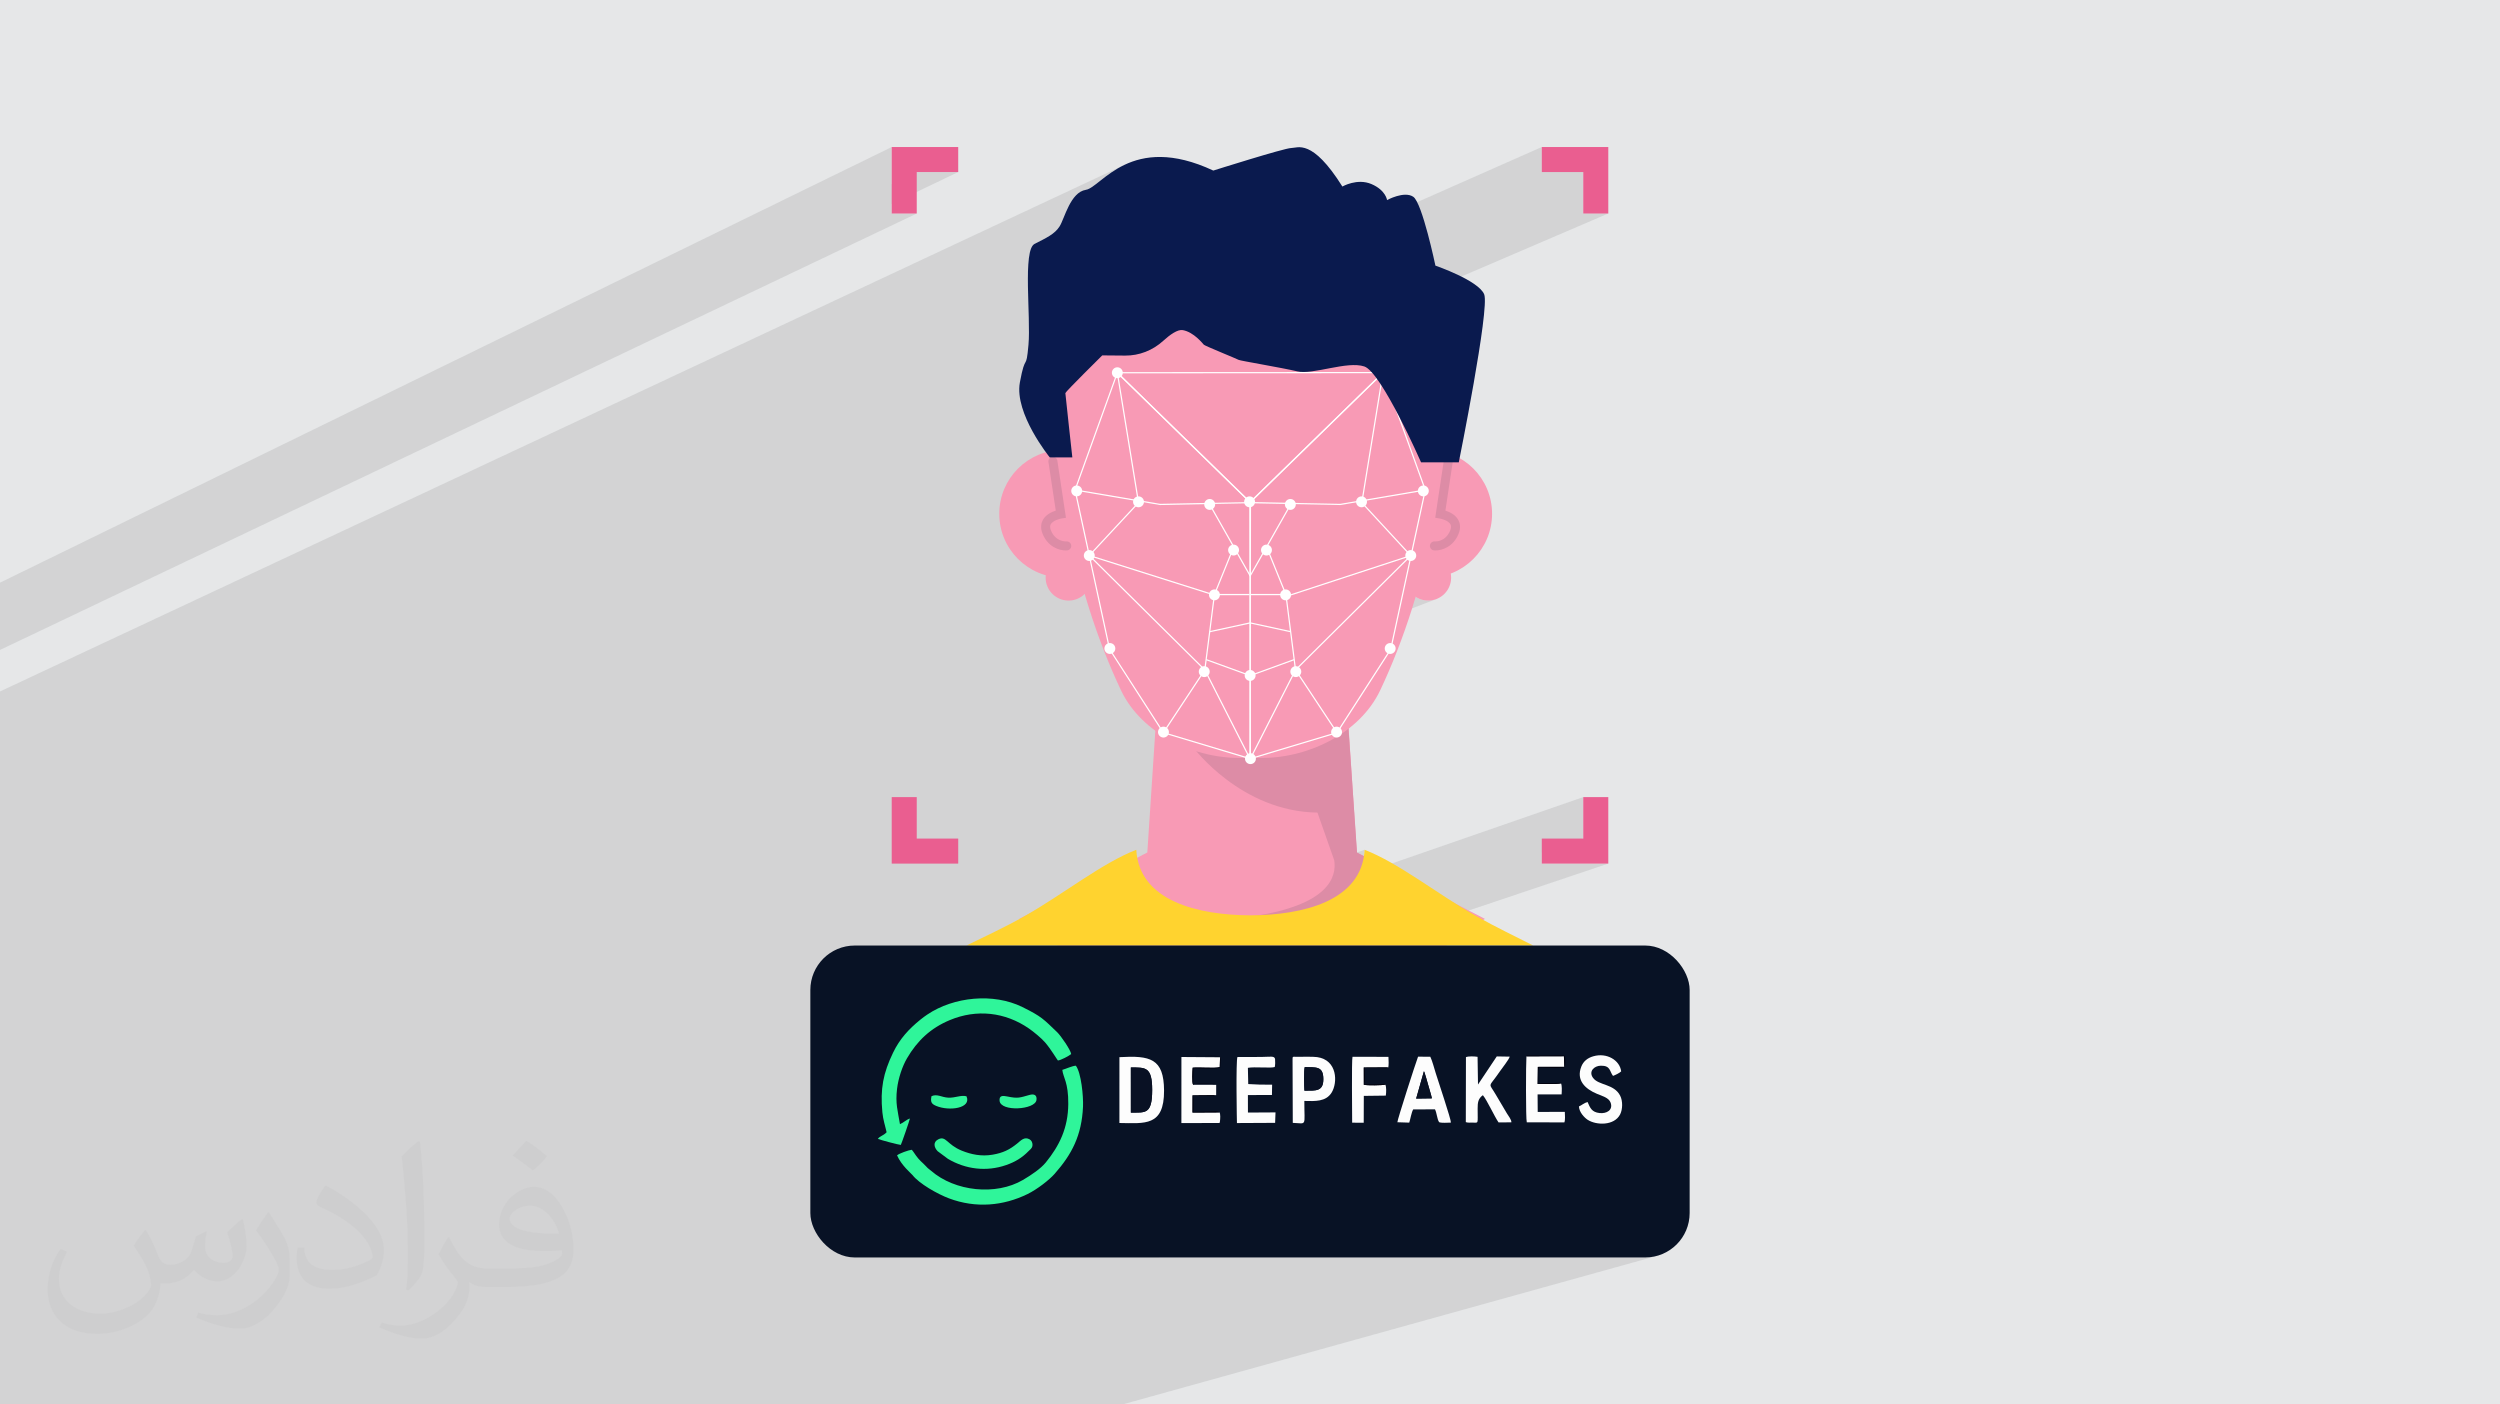
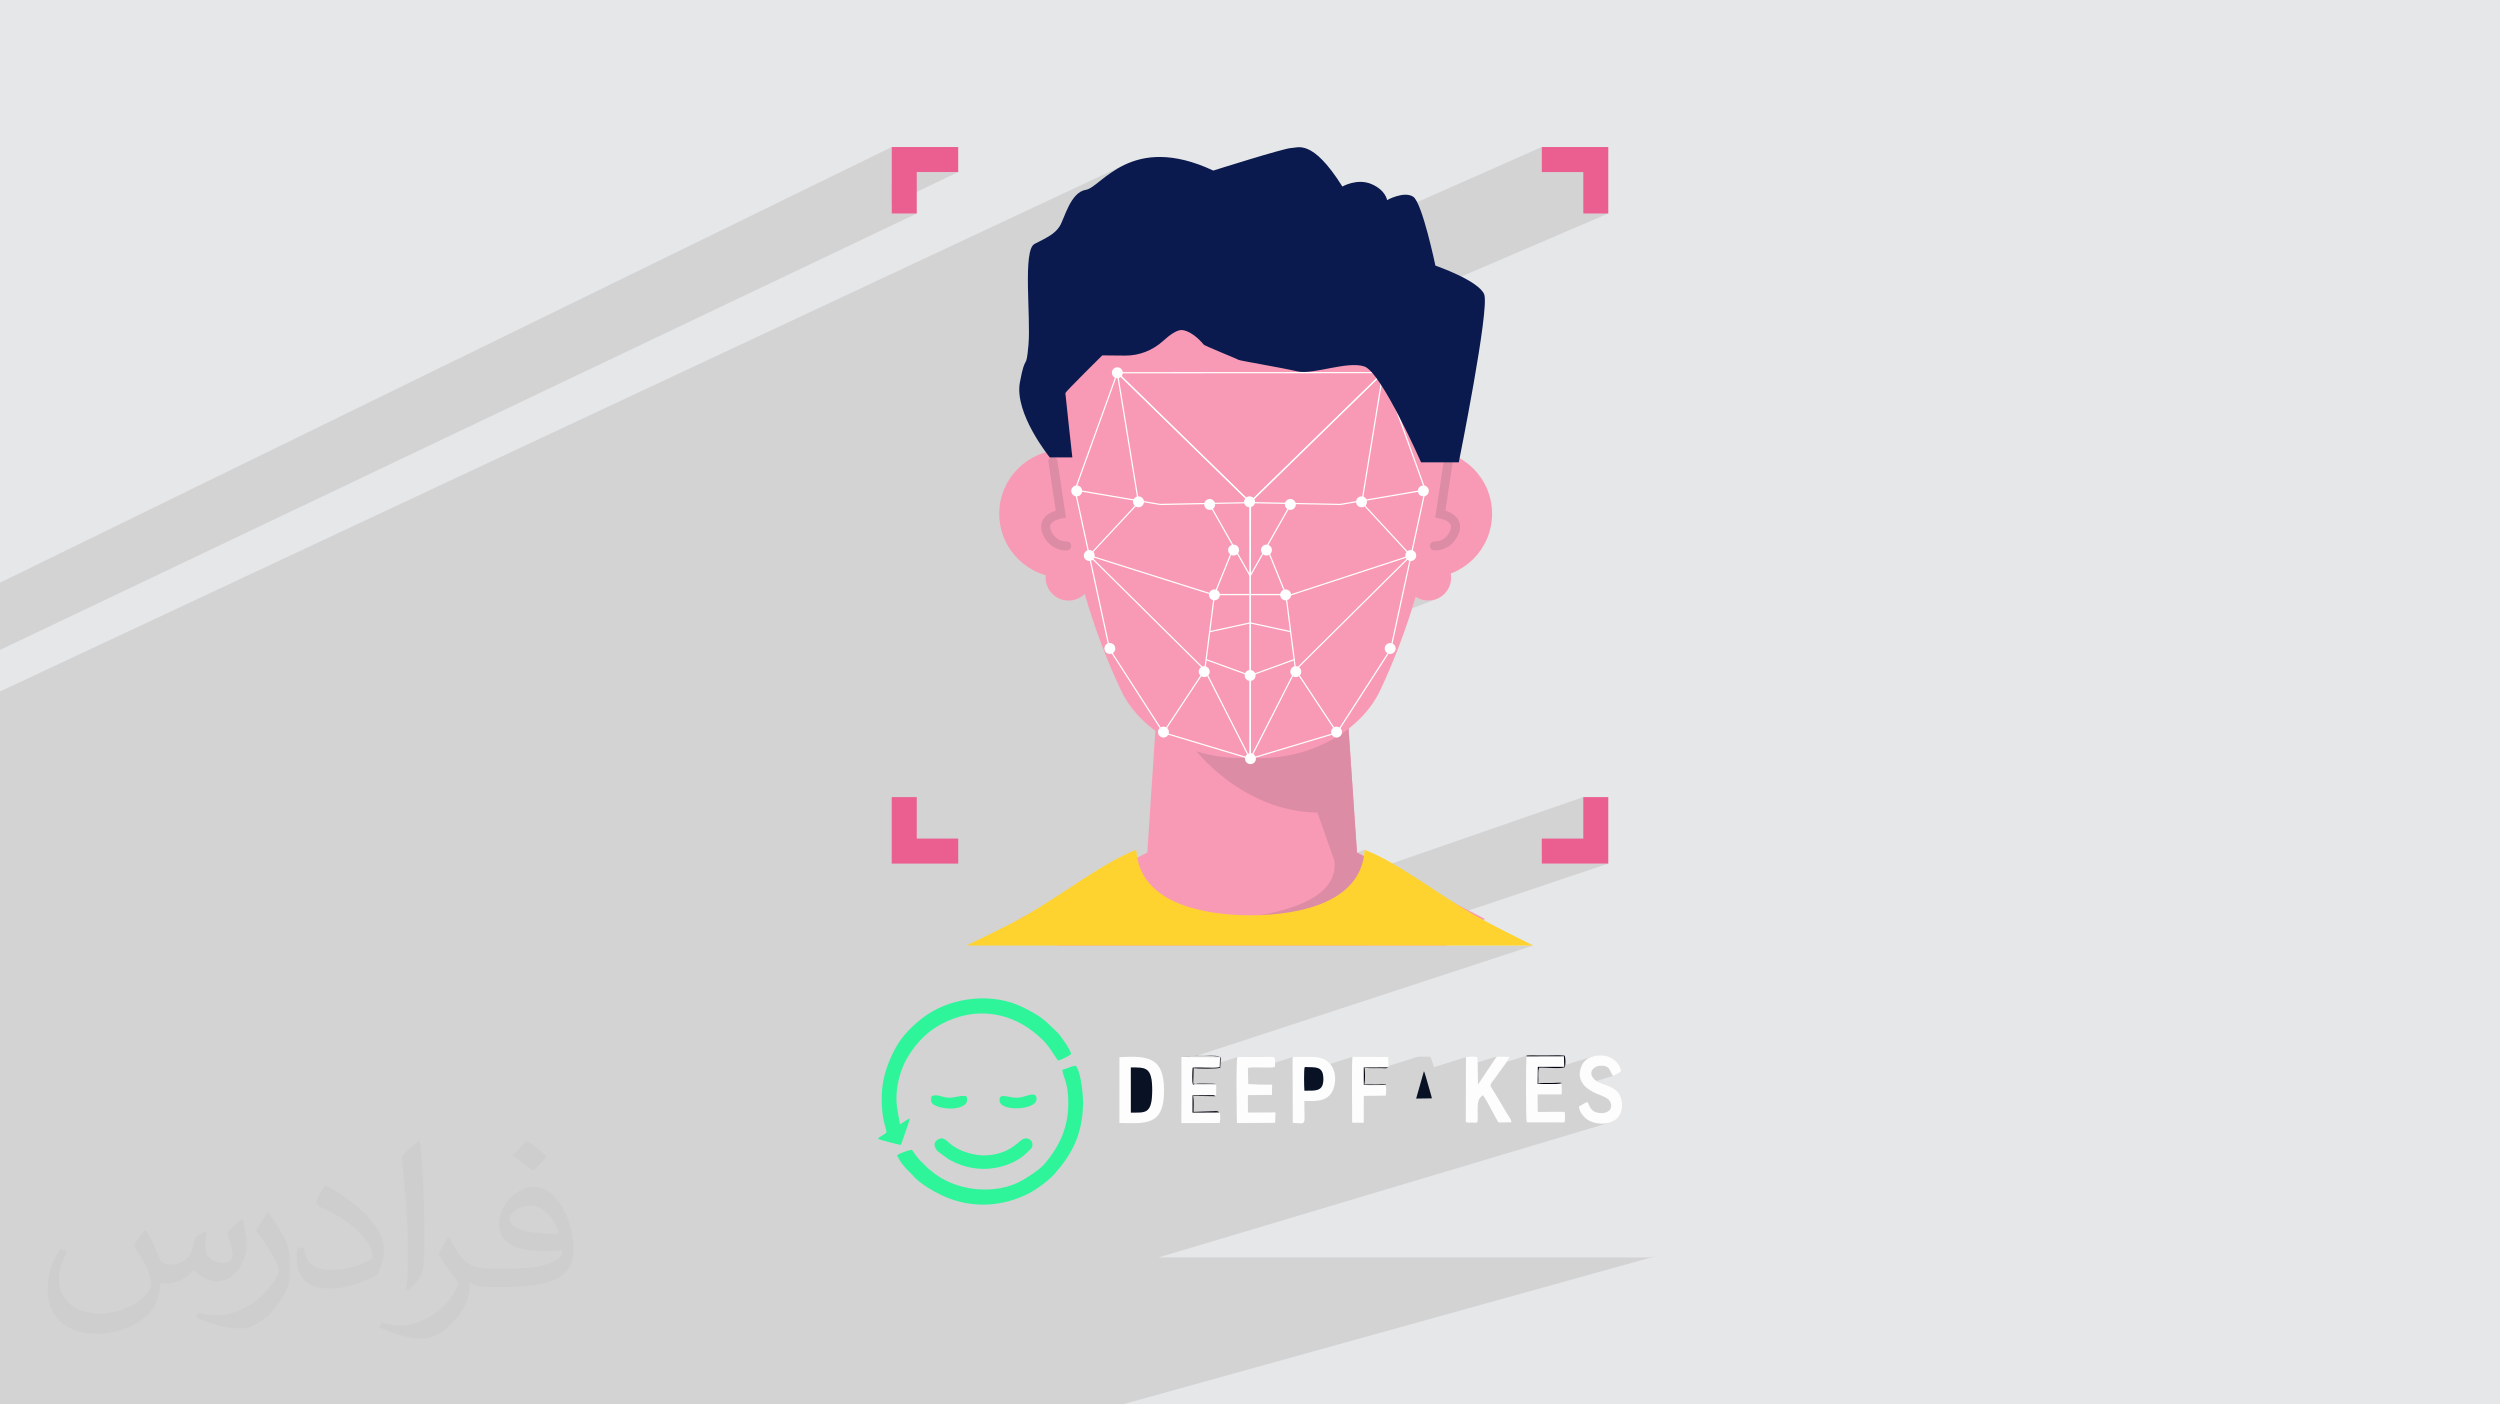
<svg xmlns="http://www.w3.org/2000/svg" xml:space="preserve" width="94.192mm" height="52.917mm" version="1.0" style="shape-rendering:geometricPrecision; text-rendering:geometricPrecision; image-rendering:optimizeQuality; fill-rule:evenodd; clip-rule:evenodd" viewBox="0 0 9404.92 5283.66">
  <defs>
    <style type="text/css">
   
    .fil13 {fill:#01010D}
    .fil9 {fill:#081225}
    .fil12 {fill:#091124}
    .fil10 {fill:#2FF59A}
    .fil11 {fill:#FDFDFD}
    .fil6 {fill:#0A1A4E;fill-rule:nonzero}
    .fil4 {fill:#DD8CA6;fill-rule:nonzero}
    .fil8 {fill:#EA5E90;fill-rule:nonzero}
    .fil3 {fill:#F89AB5;fill-rule:nonzero}
    .fil7 {fill:#FFD32F;fill-rule:nonzero}
    .fil5 {fill:white;fill-rule:nonzero}
    .fil2 {fill:#373435;fill-opacity:0.031}
    .fil1 {fill:#2B2A29;fill-opacity:0.102}
    .fil0 {fill:#E6E7E8}
   
  </style>
  </defs>
  <g id="Layer_x0020_1">
    <polygon class="fil0" points="-0,0 9404.92,0 9404.92,5283.66 -0,5283.66 " />
    <path class="fil1" d="M715.11 5283.66l-23.12 0 -0.95 0 -7.62 0 -2.4 0 -30.27 0 -9.69 0 -6.71 0 -23.66 0 -1.88 0 -5.87 0 -14.29 0 -0.35 0 -0.27 0 -4.16 0 -4.83 0 -72.91 0 -3.95 0 -13.6 0 -24.58 0 -7.04 0 -1.09 0 -34.39 0 -2.59 0 -13.99 0 -57.67 0 -57.05 0 -20.3 0 -0.05 0 -27.69 0 -28.8 0 -0.01 0 -2.86 0 -0.17 0 -1.73 0 -18.31 0 -33 0 -44.89 0 -3.54 0 -20.43 0 -44.35 0 -44.04 0 0 -20.07 0 -26.24 0 -7.2 0 -77.92 0 -2.21 0 -37.35 0 -0.21 0 -19.96 0 -0.77 0 -14.24 0 -2.69 0 -0.63 0 -51.98 0 -28.03 0 -36.38 0 -102.52 0 -22.93 0 -1.72 0 -2.79 0 -60.8 0 -20.77 0 -29.43 0 -83.35 0 -5.63 0 -13.32 0 -0.07 0 -1.48 0 -0.84 0 -0.5 0 -1.13 0 -1.84 0 -8.56 0 -3.07 0 -0.93 0 -0.37 0 -1.67 0 -0.45 0 -0.72 0 -0.42 0 -1.15 0 -0.67 0 -6.4 0 -0.24 0 -0.19 0 -7.18 0 -71.91 0 -9.39 0 -64.7 0 -3.58 0 -0.47 0 -10.71 0 -0.49 0 -2.31 0 -0.48 0 -10.79 0 -2.77 0 -4.41 0 -6.96 0 -10.36 0 -0.39 0 -2.24 0 -9.86 0 -1.14 0 -5.94 0 -4.55 0 -6.88 0 -1.3 0 -2.5 0 -0.31 0 -0.27 0 -3.39 0 -15.28 0 -1.17 0 -29.88 0 -2.13 0 -9.36 0 -0.94 0 -9.73 0 -1.07 0 -11.51 0 -1.2 0 -0.46 0 -14.79 0 -3.03 0 -5.78 0 -50.58 0 -0.98 0 -3.32 0 -17.37 0 -3.95 0 -1.76 0 -2.69 0 -8.62 0 -3.13 0 -1.02 0 -2.46 0 -0.96 0 -2.46 0 -13.03 0 -1.23 0 -11.97 0 -7.07 0 -5.46 0 -2.29 0 -1.24 0 -0.21 0 -0.08 0 -16.35 0 -3.79 0 -1.54 0 -11.37 0 -5.83 0 -0.77 0 -1.75 0 -0.21 0 -0.39 0 -10.2 0 -0.94 0 -2.19 0 -1.09 0 -1.27 0 -37.68 0 -11.24 0 -16.12 0 -7.14 0 -1.29 0 -4.42 0 -11.27 0 -8.73 0 -4.24 0 -0.07 0 -1.7 0 -2.81 0 -5.86 0 -1.31 0 -26.21 0 -5.68 0 -1.41 0 -11.14 0 -7.91 0 -15.36 0 -1.31 0 -22.68 0 -3.05 0 -8.15 0 -1.34 0 -0.73 0 -0.3 0 -0.17 0 -2.92 0 -0.32 0 -0.01 0 -1.95 0 -0.23 0 -15.49 0 -1.34 0 -0.55 0 -1.38 0 -3.81 0 -0.2 0 -11.18 0 -0.04 0 -1.03 0 -1.61 0 -0.77 0 -0.3 0 -2.94 0 -0.48 0 -1.71 0 -11.45 0 -3.36 0 -1.36 0 -11.95 0 -8.89 0 -10.69 0 -11.55 0 -0.12 0 -7.49 0 -11.76 0 -11.32 0 -5.95 0 -18 0 -1.34 0 -0.08 0 -0.29 0 -4.74 0 -1.12 0 -19.74 0 -0.31 0 -5.63 0 -30.32 0 -0.48 0 -15.21 0 -1.45 0 -20.49 0 -0.78 0 -1.96 0 -0.44 0 -0.34 0 -0.32 0 -8.76 0 -2.59 0 -12.49 0 -4.26 0 -45.33 0 -30.22 0 -9.98 0 -18.82 0 -0.48 0 -1 0 -23.49 0 -27.32 0 -92.76 0 -11.56 0 -11.11 0 -3.5 0 -0.17 0 -4.26 0 -3.26 0 -0.17 0 -13.06 0 -1.55 0 -7.95 0 -16.31 0 -0.43 0 -4.92 0 -26.65 0 -29.26 0 -107.07 0 -16.09 0 -37.42 0 -0.33 0 -255.77 0 -18.89 0 -74.87 0 -3.09 0 -19.72 4230.42 -1981.27 -13.47 6.78 -12.77 7.14 -12.08 7.39 -11.42 7.53 -10.8 7.58 -10.19 7.53 -9.63 7.38 -9.07 7.11 -8.56 6.76 -8.05 6.31 -7.59 5.74 -7.15 5.08 -6.73 4.31 -6.35 3.46 -44.4 20.75 -4.76 4.4 -7.59 8.8 -6.96 9.74 -6.4 10.43 -5.88 10.9 -5.41 11.13 -4.99 11.13 -4.62 10.91 -4.29 10.44 -4.03 9.75 -3.8 8.82 -3.63 7.66 -3.51 6.27 -7.52 10.31 -8.7 9.16 -9.91 8.29 -11.12 7.71 -12.37 7.42 -13.64 7.42 -14.94 7.71 -16.26 8.29 -4 2.83 -3.58 4.09 -3.18 5.29 -2.79 6.42 -2.43 7.49 -2.08 8.49 -1.77 9.41 -1.46 10.26 -1.19 11.04 -0.93 11.77 -0.7 12.42 -0.48 13.01 -0.29 13.52 -0.12 13.96 0.02 14.34 0.15 14.65 0.26 14.89 0.35 15.06 0.4 15.17 0.44 15.19 0.47 15.16 0.46 15.06 0.44 14.89 0.39 14.64 0.32 14.33 0.24 13.96 0.06 7.03 1188.71 -534.87 -7.03 3.34 -2.49 1.35 -1179.18 530.57 0.05 6.09 -0.01 12.99 -0.16 12.41 -0.33 11.75 -0.08 1.57 134.98 -60.48 -7.47 43.43 -5.38 37.5 1236.27 -550.14 -7.8 3.7 -2.85 1.48 -1225.69 545.4 -0.85 5.92 -5.14 44.24 -0.74 8.15 1814.53 -803.28 0 94.16 156.04 0 0 156.04 94.15 0 -1317.22 565.05 16.83 3.1 17.95 3.3 18.22 3.38 18.12 3.4 17.64 3.36 16.81 3.3 15.6 3.16 14.03 2.98 12.08 2.74 11.77 1.84 13.22 0.47 14.47 -0.71 15.53 -1.67 16.39 -2.43 17.04 -2.96 17.51 -3.29 17.77 -3.4 17.85 -3.31 17.72 -3.02 17.41 -2.51 16.88 -1.78 16.18 -0.86 15.27 0.29 14.16 1.64 12.86 3.2 6.31 2.94 6.76 4.67 7.17 6.29 4.17 4.32 31.98 -13.45 3.85 -1.2 4.13 -0.42 2.43 0.25 2.44 -0.25 4.13 0.42 3.85 1.2 3.47 1.89 3.04 2.51 2.51 3.05 1.89 3.48 1.19 3.85 0.42 4.13 -0.42 4.13 -1.19 3.85 -1.89 3.47 -2.51 3.04 -3.04 2.51 -3.47 1.89 -13.21 5.53 -2.94 18 8.31 12.85 8.83 14.27 8.89 14.93 8.91 15.47 8.9 15.89 8.83 16.18 8.73 16.36 8.58 16.42 8.4 16.36 8.16 16.17 7.88 15.87 7.57 15.45 7.2 14.9 6.8 14.23 6.36 13.45 5.87 12.54 5.33 11.51 4.76 10.37 4.15 9.11 3.48 7.72 2.79 6.22 2.05 4.58 1.26 2.84 0.43 0.98 47.55 0 47.59 -19.2 3.08 -1.13 3.3 -0.5 3.42 0.16 3.32 0.86 3.01 1.46 2.61 1.98 2.18 2.43 1.67 2.79 1.12 3.09 0.5 3.3 -0.18 3.43 -0.2 1.35 22.91 0 -24.38 9.81 -25.88 171.83 6 2.05 6.41 2.6 6.61 3.19 6.63 3.82 6.42 4.52 6.04 5.27 5.43 6.06 4.64 6.92 2.21 4.34 1.96 5.01 1.53 5.66 0.96 6.31 0.2 6.95 -0.71 7.58 -1.79 8.21 -3.04 8.82 -8.58 17.01 -10.2 13.81 -11.32 10.88 -11.99 8.27 -12.15 5.92 -119.49 46.63 -1.58 1.3 -10.53 12.77 -7.96 14.65 -5.02 16.2 -0.18 1.74 13.25 4.84 23.04 5.92 23.86 3.64 24.57 1.24 24.57 -1.24 23.86 -3.64 23.03 -5.92 22.09 -8.08 -166.62 64.35 1.51 2.79 10.53 12.77 12.77 10.53 14.67 7.96 16.2 5.02 17.39 1.76 17.38 -1.76 16.2 -5.02 -433.68 166.22 -89.76 89.04 3.32 1.81 3.05 2.51 2.51 3.05 1.89 3.48 1.2 3.85 0.42 4.13 -0.42 4.13 -1.2 3.85 -1.89 3.47 -2.51 3.04 -2.9 2.39 2.37 3.57 335.37 -127.26 4.08 -0.75 4.02 0.07 3.87 0.85 3.61 1.56 3.25 2.22 2.79 2.82 2.23 3.37 1.55 3.86 0.75 4.08 -0.08 4.02 -0.84 3.87 -1.56 3.6 -2.22 3.26 -2.83 2.78 -3.36 2.23 -3.86 1.55 -323.97 122.37 102.92 155.72 7.98 -2.95 4.08 -0.75 4.02 0.08 3.87 0.85 3.6 1.56 3.26 2.23 2.78 2.82 2.23 3.36 1.55 3.85 0.75 4.08 -0.07 4.02 -0.85 3.87 -1.57 3.6 -2.22 3.26 -2.83 2.78 -3.36 2.23 -3.85 1.55 -181.53 66.86 16.89 -3.67 17.06 -4.28 16.94 -4.82 16.79 -5.37 16.61 -5.89 -320.09 117.8 13.99 10.22 16.39 11.28 17.19 11.12 18 10.87 18.79 10.53 19.57 10.1 20.34 9.6 21.09 8.99 21.83 8.3 22.57 7.53 23.27 6.66 23.97 5.7 24.66 4.67 25.35 3.54 26 2.33 26.66 1.03 63.04 179.34 0.06 0.59 114.26 -40.01 -1.6 17.75 -2.81 16.93 -3.96 16.14 -5.07 15.36 -6.14 14.6 -7.17 13.85 -1.38 2.23 850.71 -295.01 0 156.04 -156.04 53.18 0 40.97 250.19 0 -917.2 308.2 308.26 0 326.51 0 -1266.36 415.15 5.35 -0.05 12.58 -0.06 12.46 0.03 12.03 0.12 11.26 0.25 10.15 0.37 8.74 0.53 6.99 0.69 4.9 0.87 2.49 1.06 1.23 0.91 0.57 0.13 0.79 -0.26 0.08 0.31 0.09 1.14 0.24 2.36 0.49 3.97 -0.61 12.71 63.88 -20.81 88.94 -0.21 11.72 -0.24 10.27 -0.45 8.82 -0.37 7.35 -0.01 5.86 0.64 4.35 1.57 2.85 2.79 1.32 4.28 0.29 3.51 0.16 3.84 0.03 4.03 -0.04 1.93 68.76 -22.21 2.49 -0.15 3.47 0.09 4.63 0.12 9 0.03 10.15 -0.08 10.85 -0.12 11.08 -0.08 10.85 0.01 10.16 0.19 9.02 0.42 7.4 0.74 13.48 2.88 11.79 4.44 10.16 5.82 8.63 7.02 4.97 5.58 83.97 -26.88 135.22 0.21 0.36 4.89 0.24 5.38 0.13 5.62 0.02 5.65 -0.12 5.42 -0.24 4.98 -0.24 2.69 111.25 -35.28 45.99 0.16 2.72 6.11 2.73 7.15 2.73 7.91 2.67 8.35 2.59 8.5 0.41 1.38 120.34 -37.88 4.06 -1.23 4.96 -0.84 5.62 -0.48 6.01 -0.18 6.17 0.09 6.06 0.32 5.71 0.51 5.11 0.66 0.33 21.04 71.89 -22.54 48.73 0.81 -2.01 5 -3.72 6.53 -4.94 7.55 -0.37 0.53 74.48 -23.25 1.38 -0.41 2.87 -0.29 4.85 -0.19 7.33 -0.07 55.51 0.24 8.62 0.01 8.97 -0.13 9.18 -0.19 9.27 -0.17 9.23 -0.06 9.06 0.11 8.76 0.38 8.33 0.72 1.26 4.77 0.88 5.47 0.53 5.93 0.18 6.12 -0.16 6.06 -0.48 5.73 -0.14 0.95 105.94 -32.75 18.77 -3.43 18.12 0.3 16.99 3.66 15.36 6.68 13.24 9.33 10.63 11.62 7.52 13.57 3.92 15.14 -2.74 2.43 -3.52 2.5 -4.09 2.51 -4.4 2.41 -4.48 2.25 -4.32 2 -3.92 1.68 -3.28 1.26 -61.9 18.91 8.41 4.85 13.85 5.67 14.77 5.38 14.86 6.14 14.12 7.92 12.57 10.76 10.18 14.64 3.38 8.07 2.35 8.86 1.36 9.36 0.39 9.57 -0.56 9.51 -1.47 9.16 -2.35 8.52 -3.21 7.61 -4.67 7.58 -5.62 6.56 -6.45 5.58 -7.16 4.63 -7.75 3.72 -8.22 2.86 -1696.79 507.23 1831.02 0 17.03 -0.87 16.56 -2.55 16 -4.13 -2016.67 560.64 -1714.15 0 -54.82 0 -67.73 0 -13.62 0 -13.32 0 -106.58 0 -5.71 0 -31.32 0 -29.54 0 -25.81 0 -84.61 0 -1.01 0 -23.23 0 -29.44 0 -21.05 0 -8.94 0 -13.17 0 -4.5 0 -40.6 0 -3.75 0 -32.04 0 -25.25 0 -6.96 0 -3.07 0 -5.88 0 -11.66 0 -38.4 0 -27.59 0 -5.4 0 -16.44 0 -26.59 0 -20.96 0 -7.87 0 -11.54 0 -9.51 0 -4.98 0 -11.84 0 -3.44 0 -33.02 0 -13.35 0 -15.3 0 -47.17 0 -4.83 0 -6.35 0 -25.63 0 -15.57 0 -2.23 0 -43.03 0 -22.66 0 -3.14 0 -5.75 0 -25.02 0 -11.92 0 -12.52 0 -6.89 0 -2.29 0 -10.37 0 -0.8 0 -15.99 0 -17.36 0 -2.21 0 -1.2 0 -21.84 0 -2.35 0 -44.43 0 -4.54 0 -13.96 0 -0.59 0 -1.19 0 -3.52 0 -2.41 0 -0.53 0 -12.24 0 -3.6 0 -17.11 0 -37.48 0 -5.92 0 -9.95 0 -2.74 0 -4.14 0 -5.34 0 -5.46 0 -5.76 0 -9.14 0 -51.27 0 -1.65 0 -3.71 0 -20.89 0 -21.56 0 -6.66 0 -11.93 0 -8.31 0 -16.32 0 -3.04 0 -3.68 0 -3.28 0 -7.62 0 -0.18 0 -36.02 0 -11.58 0 -9.46 0 -1.62 0 -7.19 0 -12.33 0 -6.03 0 -8.32 0 -2.14 0 -8.79 0 -7.37 0 -5.52 0 -1.58 0 -7.44 0 -26.31 0 -5.92 0 -2.77 0 -1.05 0 -7.3 0 -4.07 0 -4.72 0 -0.75 0 -26.27 0 -16.46 0 -4.76 0zm4449.82 -3471.15l0 -0.01 181.07 -73.19 -181.07 73.2zm-32.46 -433.93l-49.45 20.86 -0.01 0 49.46 -20.86zm-5132.47 1028.04l0 -30.95 0 -63.93 0 -119.77 3354.58 -1638.87 0 139.61 94.17 -45.45 156.03 0 -250.2 119.97 0 36.08 94.17 0 -3448.75 1641.78 0 -38.46z" />
    <path class="fil2" d="M548.54 4627.69c17.95,27.21 29.6,53.36 40.96,82.43 8.45,16.91 12.93,48.09 52.57,48.09 11.61,0 28.28,-3.42 43.06,-11.61 16.63,-8.73 29.32,-21.94 35.94,-42l15.85 -53.36 38.57 -19.02 2.64 2.64c-5.27,20.09 -6.59,39.36 -6.59,54.43 0,44.63 38.57,61.56 69.22,61.56 17.95,0 34.09,-8.73 34.09,-25.11 0,-21.13 -8.98,-57.06 -20.62,-89.29 17.95,-17.95 35.94,-35.94 56.53,-50.47l3.17 1.6c8.98,38.04 14,75.56 14,100.66 0,24.57 -10.83,51.79 -19.81,69.49 -18.49,34.87 -51.25,62.62 -90.87,62.62 -30.1,0 -63.65,-15.07 -86.66,-43.06l-1.32 0c-21.66,26.96 -55.22,51.25 -108.86,51.25l-16.63 0c-2.64,35.41 -10.29,60.49 -21.94,82.95 -31.95,62.34 -126.81,106.47 -216.1,106.47 -124.17,0 -186.51,-71.59 -186.51,-166.96 0,-58.91 19.27,-113.6 48.88,-152.42l24.29 10.04c-18.49,35.41 -30.91,68.68 -30.91,101.45 0,89.29 72.66,131.83 156.4,131.83 77.68,0 173.83,-49.41 191.28,-106.72 -6.59,-62.62 -30.1,-91.93 -66.04,-148.99 10.83,-19.02 24.83,-38.04 42.28,-58.38l3.17 0 0 0 0 0 -0.02 -0.09zm1432.13 -336.04c26.15,16.39 51.79,35.66 76.87,57.85 -14,19.81 -31.45,37.79 -53.11,53.64 -25.11,-20.34 -50.19,-37.79 -75.84,-56.27 17.42,-19.55 34.62,-38.29 52.04,-55.22l0 0 0 0 0 0 0 0 0 0 0.03 0zm13.47 244.11c-42.28,0 -76.87,27.75 -76.87,48.34 0,44.13 84.53,57.85 185.72,57.31 -12.68,-51.79 -57.06,-105.68 -108.86,-105.68l0.01 0.03zm-94.86 236.19c54.96,0 103.04,-1.6 139.74,-10.83 40.96,-10.29 75.56,-30.91 75.56,-45.17 0,-3.7 0,-8.19 -1.32,-11.89 -22.98,2.11 -49.41,2.11 -72.38,2.11 -74.49,0 -131.55,-16.91 -154.02,-58.66 -5.55,-11.61 -9.51,-24.57 -9.51,-39.36 0,-40.43 17.42,-79.79 48.09,-107 25.61,-22.45 53.89,-36.44 82.67,-36.44 52.04,0 93.51,41.75 122.57,107.54 15.85,35.94 26.68,77.4 26.68,129.72 0,34.87 -9.51,64.19 -31.17,85.85 -40.43,39.11 -114.92,53.89 -229.04,53.89l-51.79 0 0 0 -13.47 0c-28.28,0 -48.62,-5.02 -64.72,-17.42l-2.64 0c0.79,6.59 1.32,12.93 1.32,19.02 0,25.61 -8.45,58.38 -25.61,84.53 -50.72,75.3 -105.68,108.04 -153.24,108.04 -48.09,0 -107,-18.49 -160.11,-42.54l9.51 -18.49c17.17,7.13 40.96,11.89 73.7,11.89 85.85,0 198.66,-82.43 212.66,-163 -3.17,-6.59 -8.98,-15.32 -17.17,-24.57 -25.11,-29.85 -40.96,-54.68 -55.75,-80.83 12.68,-25.11 24.29,-45.17 35.13,-63.4l4.49 -0.53c36.72,74.77 69.99,117.55 144.23,117.55l11.61 0 0 0 53.89 0 0 0 0 0 0 0 0 0 0 0 0.09 0.01zm-371.98 79c6.34,-34.34 6.87,-72.91 6.87,-108.86l0 -53.36c0,-99.6 -12.68,-244.36 -22.98,-338.68 17.95,-19.27 43.06,-42 62.87,-57.31l5.81 1.6c13.47,118.62 16.63,256 16.63,383.06 0,33.3 -1.32,65.79 -4.49,89.55 -1.85,30.1 -19.27,52.83 -56.53,87.7l-8.19 -3.7zm-382.8 -157.19c1.85,46.77 24.83,83.49 105.15,83.49 49.93,0 92.19,-12.93 138.96,-35.13 8.45,-3.7 12.93,-8.73 12.93,-12.93 0,-29.32 -22.45,-68.15 -60.23,-103.55 -36.72,-33.3 -85.34,-62.62 -130.76,-82.18 -15.6,-6.59 -20.62,-13.47 -20.62,-20.09 0,-13.47 17.95,-41.75 32.77,-62.09l5.02 -0.53c52.04,27.21 110.17,67.64 153.24,112.53 39.11,41.47 63.4,83.49 63.4,129.19 0,33.81 -10.29,65.51 -26.96,95.11 -57.06,28.79 -117.83,50.72 -178.06,50.72 -73.17,0 -123.1,-34.34 -123.1,-114.92 0,-8.73 0,-22.19 3.17,-39.64l25.11 0 0 0 0 0 0 0 0 0 0 0 -0.02 0zm-132.37 -132.9l45.45 73.45c16.63,27.21 32.23,56.81 32.23,103.55l0 59.7c0,48.34 -30.91,100.13 -80.83,151.38 -39.11,34.62 -73.7,49.41 -105.68,49.41 -47.55,0 -101.98,-14.79 -164.85,-41.75l7.13 -18.49c19.81,5.27 42.79,9.77 71.06,9.77 90.36,-0.53 182.8,-66.57 225.08,-147.15 5.02,-9.26 6.87,-17.95 6.87,-24.04 0,-9.26 -5.02,-19.55 -8.98,-28.79 -22.98,-43.31 -48.62,-82.95 -76.87,-119.68 14.79,-23.25 29.6,-45.7 45.7,-67.9l3.7 0.53 0 0 0 0 0 0 0 0 0 0 -0.02 0.01z" />
    <g id="_2211119568288">
      <g>
        <polygon class="fil3" points="5070.34,2692.07 4710.24,2541 4350.09,2692.07 4316.18,3206.98 3834.37,3456.75 3979.03,3557.06 5441.41,3557.06 5586.07,3456.75 5104.28,3206.98 " />
        <path class="fil4" d="M5189.82 3251.33l-84.65 -43.75 -35.09 -507.18 -575.23 26.08 -5.23 85.97c0,0 178.86,240.77 466.63,244.47l63.04 179.34c9.73,61.56 -18.69,168.82 -309.36,211.04 0,0 227.2,38.99 369.77,-39.16l48.98 139.28 -11.39 -164.44c43.32,-35.46 70.27,-57.36 72.53,-131.64z" />
        <path class="fil3" d="M4704.69 1216.68l-699.41 0c-86.04,460.9 32.92,1002.38 211.77,1380.07 77.92,164.51 278.93,260.38 460.86,254.27l26.78 -0.93 26.74 0.93c181.96,6.11 382.94,-89.75 460.86,-254.27 178.88,-377.69 297.83,-919.17 211.79,-1380.07l-699.39 0z" />
        <path class="fil3" d="M3999.55 1692.43c-132.73,0 -240.34,107.59 -240.34,240.31 0,132.75 107.61,240.34 240.34,240.34 132.73,0 240.34,-107.59 240.34,-240.34 0,-132.72 -107.61,-240.31 -240.34,-240.31z" />
        <path class="fil3" d="M5372.81 1692.43c-132.75,0 -240.34,107.59 -240.34,240.31 0,132.75 107.59,240.34 240.34,240.34 132.72,0 240.34,-107.59 240.34,-240.34 0,-132.72 -107.62,-240.31 -240.34,-240.31z" />
        <path class="fil4" d="M4009.19 2070.76c-23.95,0 -66.62,-12.61 -86.93,-62.52 -9.91,-24.33 -4.76,-42.18 1.31,-52.88 11.13,-19.62 32.91,-29.64 48.21,-34.43l-27.58 -182.98c-1.4,-9.27 4.97,-17.9 14.24,-19.32 9.28,-1.38 17.89,4.99 19.29,14.27l32.41 215 -16.72 2.57c-7.99,1.28 -32.67,7.98 -40.39,21.68 -1.27,2.27 -5.13,9.14 0.64,23.32 18.08,44.38 57.45,41.29 57.87,41.29 9.38,-0.78 17.57,6.05 18.42,15.35 0.85,9.33 -6.03,17.57 -15.35,18.42 -1.68,0.17 -3.48,0.23 -5.42,0.23z" />
        <path class="fil4" d="M5400.17 2070.76c-1.95,0 -3.75,-0.06 -5.42,-0.23 -9.34,-0.85 -16.2,-9.1 -15.38,-18.42 0.85,-9.3 9.1,-16.13 18.42,-15.35 3.94,0.27 40.38,1.65 57.89,-41.29 5.78,-14.19 1.9,-21.06 0.62,-23.32 -7.72,-13.7 -32.39,-20.4 -40.44,-21.68l-16.58 -2.67 2.46 -16.62 29.86 -198.28c1.42,-9.28 10.08,-15.65 19.32,-14.27 9.26,1.42 15.64,10.05 14.22,19.32l-27.56 182.98c15.28,4.79 37.05,14.81 48.19,34.43 6.08,10.7 11.2,28.55 1.32,52.88 -20.3,49.9 -62.97,62.52 -86.92,62.52z" />
        <path class="fil3" d="M4019.91 2086.8c-47.66,0 -86.29,38.63 -86.29,86.27 0,47.67 38.63,86.3 86.29,86.3 47.65,0 86.29,-38.63 86.29,-86.3 0,-47.64 -38.64,-86.27 -86.29,-86.27z" />
        <path class="fil3" d="M5372.81 2086.8c-47.67,0 -86.3,38.63 -86.3,86.27 0,47.67 38.63,86.3 86.3,86.3 47.64,0 86.27,-38.63 86.27,-86.3 0,-47.64 -38.63,-86.27 -86.27,-86.27z" />
        <path class="fil5" d="M4209.03 1404.52l493.52 481.46 495.03 -482.02 -988.55 0.56zm493.52 487.86l-504.78 -492.43 1011.07 -0.59 -506.29 493.02z" />
        <path class="fil5" d="M4377.96 2754.26l322.12 96.71 1.78 -959.11 -497.51 -485.5 -157.62 437.05 129.73 598.31 201.49 312.54zm326.69 102.86l-329.62 -98.95 -202.95 -315.07 -130.1 -600.02 0.23 -0.63 160.25 -444.34 504.01 491.82 0 0.95 -1.81 966.25z" />
        <polygon class="fil5" points="4364.09,1899.98 4363.87,1899.94 4043.97,1845.52 4044.74,1840.98 4364.43,1895.38 4704.13,1888.58 4704.19,1893.18 " />
        <polygon class="fil5" points="4099.49,2091.4 4096.14,2088.28 4280.62,1890.16 4201.14,1402.62 4205.66,1401.9 4285.5,1891.64 " />
        <polygon class="fil5" points="4701.66,2168.54 4548.83,1898.8 4552.83,1896.56 4705.64,2166.27 " />
        <polygon class="fil5" points="4700.84,2239.03 4565.25,2239.03 4639.25,2056.62 4643.49,2058.35 4572.06,2234.44 4700.84,2234.44 " />
        <polygon class="fil5" points="4565.61,2240.09 4097.13,2092.02 4098.52,2087.66 4566.99,2235.72 " />
        <polygon class="fil5" points="4378.4,2757.49 4374.58,2754.96 4529.52,2520.53 4096.21,2091.46 4099.43,2088.21 4535.42,2519.91 " />
        <polygon class="fil5" points="4700.31,2855.08 4530.11,2520.63 4566.39,2236.43 4570.92,2237.03 4534.83,2519.81 4704.42,2853.01 " />
        <polygon class="fil5" points="4551.31,2378.62 4550.35,2374.15 4703.67,2340.84 4704.65,2345.3 " />
        <polygon class="fil5" points="4702.15,2543.76 4536.64,2483.57 4538.21,2479.27 4703.73,2539.46 " />
        <path class="fil5" d="M4704.33 1891.87l1.81 959.11 322.1 -96.71 201.5 -312.54 129.72 -598.31 -157.62 -437.05 -497.52 485.5zm-2.77 965.26l-1.81 -967.2 0.7 -0.69 503.3 -491.13 160.48 444.97 -0.13 0.66 -130.05 599.79 -202.85 314.64 -0.83 0.23 -328.8 98.72z" />
        <polygon class="fil5" points="5042.13,1899.98 5041.9,1899.98 4701.99,1893.18 4702.09,1888.58 5041.77,1895.38 5361.47,1840.98 5362.22,1845.52 " />
        <polygon class="fil5" points="5305.56,2091.79 5120.71,1891.64 5120.87,1890.52 5200.54,1401.9 5205.07,1402.62 5125.57,1890.16 5308.91,2088.67 " />
        <polygon class="fil5" points="4704.56,2168.54 4700.58,2166.27 4853.37,1896.56 4857.38,1898.8 " />
        <polygon class="fil5" points="4840.95,2239.03 4705.35,2239.03 4705.35,2234.44 4834.15,2234.44 4762.7,2058.35 4766.97,2056.62 " />
        <polygon class="fil5" points="4841.05,2245.17 4839.63,2240.81 5307.66,2087.66 5309.11,2092.02 " />
        <polygon class="fil5" points="5027.81,2757.49 4870.78,2519.91 5305.63,2088.61 5308.84,2091.86 4876.7,2520.53 5031.61,2754.96 " />
        <polygon class="fil5" points="4705.87,2855.08 4701.79,2853.01 4871.38,2519.81 4835.27,2237.03 4839.83,2236.43 4876.1,2520.63 4875.77,2521.25 " />
        <polygon class="fil5" points="4854.88,2378.62 4701.56,2345.3 4702.52,2340.84 4855.87,2374.15 " />
        <polygon class="fil5" points="4704.03,2543.76 4702.48,2539.46 4867.99,2479.27 4869.56,2483.57 " />
        <path class="fil5" d="M5217.35 1402.26c0,11.33 -9.2,20.5 -20.5,20.5 -11.33,0 -20.53,-9.17 -20.53,-20.5 0,-11.33 9.2,-20.53 20.53,-20.53 11.3,0 20.5,9.2 20.5,20.53z" />
        <path class="fil5" d="M4721.37 1887.82c0,11.33 -9.2,20.54 -20.53,20.54 -11.3,0 -20.5,-9.21 -20.5,-20.54 0,-11.33 9.2,-20.5 20.5,-20.5 11.33,0 20.53,9.17 20.53,20.5z" />
        <path class="fil5" d="M4709.88 2834.35c10.87,3.16 17.14,14.53 13.99,25.4 -3.16,10.9 -14.52,17.14 -25.42,13.99 -10.87,-3.16 -17.15,-14.52 -14,-25.39 3.16,-10.87 14.56,-17.14 25.43,-14z" />
        <path class="fil5" d="M4723.48 2541c0,11.32 -9.21,20.5 -20.53,20.5 -11.34,0 -20.5,-9.18 -20.5,-20.5 0,-11.34 9.16,-20.54 20.5,-20.54 11.32,0 20.53,9.2 20.53,20.54z" />
        <path class="fil5" d="M4223.92 1402.26c0,11.33 -9.19,20.5 -20.51,20.5 -11.33,0 -20.52,-9.17 -20.52,-20.5 0,-11.33 9.19,-20.53 20.52,-20.53 11.32,0 20.51,9.2 20.51,20.53z" />
        <path class="fil5" d="M4303.58 1887.82c0,11.33 -9.19,20.54 -20.52,20.54 -11.33,0 -20.52,-9.21 -20.52,-20.54 0,-11.33 9.19,-20.5 20.52,-20.5 11.33,0 20.52,9.17 20.52,20.5z" />
        <path class="fil5" d="M4118.34 2089.86c0,11.33 -9.19,20.5 -20.51,20.5 -11.33,0 -20.52,-9.17 -20.52,-20.5 0,-11.33 9.19,-20.53 20.52,-20.53 11.32,0 20.51,9.2 20.51,20.53z" />
        <path class="fil5" d="M4589.17 2237.88c0,11.33 -9.19,20.53 -20.52,20.53 -11.33,0 -20.52,-9.2 -20.52,-20.53 0,-11.3 9.19,-20.5 20.52,-20.5 11.33,0 20.52,9.2 20.52,20.5z" />
        <path class="fil5" d="M4661.22 2069.33c0,11.33 -9.2,20.53 -20.53,20.53 -11.32,0 -20.51,-9.2 -20.51,-20.53 0,-11.33 9.19,-20.5 20.51,-20.5 11.33,0 20.53,9.17 20.53,20.5z" />
        <path class="fil5" d="M4571.35 1897.68c0,11.34 -9.19,20.5 -20.52,20.5 -11.33,0 -20.52,-9.16 -20.52,-20.5 0,-11.33 9.19,-20.53 20.52,-20.53 11.33,0 20.52,9.2 20.52,20.53z" />
        <path class="fil5" d="M4550.83 2526.67c0,11.33 -9.19,20.5 -20.52,20.5 -11.32,0 -20.51,-9.17 -20.51,-20.5 0,-11.33 9.19,-20.53 20.51,-20.53 11.33,0 20.52,9.2 20.52,20.53z" />
        <path class="fil5" d="M4382.64 2734.42c10.88,3.16 17.14,14.52 13.99,25.39 -3.16,10.91 -14.53,17.15 -25.41,14 -10.88,-3.16 -17.14,-14.52 -14,-25.39 3.16,-10.87 14.54,-17.15 25.42,-14z" />
        <path class="fil5" d="M4180.97 2419.88c10.88,3.16 17.14,14.52 13.99,25.39 -3.15,10.9 -14.53,17.15 -25.41,14 -10.88,-3.16 -17.14,-14.52 -13.99,-25.39 3.15,-10.91 14.53,-17.15 25.41,-14z" />
        <path class="fil5" d="M4071.06 1846.79c0,11.33 -9.19,20.53 -20.51,20.53 -11.33,0 -20.52,-9.2 -20.52,-20.53 0,-11.33 9.19,-20.5 20.52,-20.5 11.32,0 20.51,9.17 20.51,20.5z" />
        <path class="fil5" d="M5181.19 1402.26c0,11.33 9.2,20.5 20.53,20.5 11.33,0 20.5,-9.17 20.5,-20.5 0,-11.33 -9.17,-20.53 -20.5,-20.53 -11.33,0 -20.53,9.2 -20.53,20.53z" />
        <path class="fil5" d="M5101.53 1887.82c0,11.33 9.2,20.54 20.53,20.54 11.33,0 20.5,-9.21 20.5,-20.54 0,-11.33 -9.17,-20.5 -20.5,-20.5 -11.33,0 -20.53,9.17 -20.53,20.5z" />
        <path class="fil5" d="M5286.77 2089.86c0,11.33 9.21,20.5 20.53,20.5 11.34,0 20.5,-9.17 20.5,-20.5 0,-11.33 -9.16,-20.53 -20.5,-20.53 -11.32,0 -20.53,9.2 -20.53,20.53z" />
        <path class="fil5" d="M4815.95 2237.88c0,11.33 9.17,20.53 20.5,20.53 11.33,0 20.53,-9.2 20.53,-20.53 0,-11.3 -9.2,-20.5 -20.53,-20.5 -11.33,0 -20.5,9.2 -20.5,20.5z" />
        <path class="fil5" d="M4743.91 2069.33c0,11.33 9.17,20.53 20.5,20.53 11.33,0 20.53,-9.2 20.53,-20.53 0,-11.33 -9.2,-20.5 -20.53,-20.5 -11.33,0 -20.5,9.17 -20.5,20.5z" />
        <path class="fil5" d="M4833.75 1897.68c0,11.34 9.21,20.5 20.54,20.5 11.33,0 20.49,-9.16 20.49,-20.5 0,-11.33 -9.16,-20.53 -20.49,-20.53 -11.33,0 -20.54,9.2 -20.54,20.53z" />
        <path class="fil5" d="M4854.29 2526.67c0,11.33 9.17,20.5 20.49,20.5 11.34,0 20.54,-9.17 20.54,-20.5 0,-11.33 -9.2,-20.53 -20.54,-20.53 -11.32,0 -20.49,9.2 -20.49,20.53z" />
        <path class="fil5" d="M5022.49 2734.42c-10.9,3.16 -17.15,14.52 -14,25.39 3.16,10.91 14.52,17.15 25.39,14 10.88,-3.16 17.15,-14.52 14,-25.39 -3.16,-10.87 -14.52,-17.15 -25.39,-14z" />
        <path class="fil5" d="M5224.15 2419.88c-10.9,3.16 -17.14,14.52 -13.99,25.39 3.16,10.9 14.52,17.15 25.39,14 10.9,-3.16 17.14,-14.52 14,-25.39 -3.16,-10.91 -14.53,-17.15 -25.4,-14z" />
        <path class="fil5" d="M5334.04 1846.79c0,11.33 9.2,20.53 20.53,20.53 11.33,0 20.5,-9.2 20.5,-20.53 0,-11.33 -9.17,-20.5 -20.5,-20.5 -11.33,0 -20.53,9.17 -20.53,20.5z" />
        <path class="fil6" d="M5399.97 999.31c0,0 -49.35,-235.86 -83.24,-259 -33.94,-23.12 -98.68,12.35 -98.68,12.35 0,0 -4.63,-37.02 -58.58,-60.15 -53.97,-23.1 -109.45,9.27 -109.45,9.27 -114.09,-181.92 -168.04,-144.9 -192.71,-144.9 -24.66,0 -292.93,84.78 -292.93,84.78 -309.87,-144.93 -420.87,63.21 -479.45,72.44 -58.58,9.27 -80.17,107.92 -98.67,137.21 -18.5,29.31 -49.33,43.16 -94.45,66.3 -45.11,23.12 -13.47,274.43 -22.72,379.26 -9.25,104.83 -10.79,24.67 -32.38,141.82 -21.58,117.18 112.55,282.12 112.55,282.12l84.79 0c0,0 -26.21,-237.41 -26.21,-242.03 0,-4.6 138.75,-141.82 138.75,-141.82l86.12 0.75c53,0.46 103.9,-19.64 143.06,-55.36 25.48,-23.22 54.57,-44.08 74.01,-40.47 41.63,7.72 74.52,50.36 79.14,54.99 4.62,4.63 126.42,53.95 131.05,57.03 4.63,3.09 161.85,29.31 220.46,43.16 58.58,13.87 187.29,-40.08 252.04,-18.49 64.75,21.58 213.53,360.73 213.53,360.73l141.86 0c0,0 117.14,-579.65 95.57,-632.08 -21.59,-52.4 -183.44,-107.92 -183.44,-107.92z" />
        <path class="fil7" d="M5767.92 3557.06c-63.9,-32.75 -138.13,-67.64 -214.89,-111.13 -144.02,-81.6 -290.33,-199.11 -419.41,-249.1 -10.51,193.73 -233.54,245.79 -429.46,246.65 -195.93,-0.86 -418.94,-52.92 -429.45,-246.65 -129.08,49.99 -275.38,167.51 -419.4,249.1 -78.73,44.6 -154.81,79 -219.8,111.13l2132.4 0z" />
        <polygon class="fil8" points="6050.35,3248.86 5800.16,3248.86 5800.16,3154.71 5956.2,3154.71 5956.2,2998.67 6050.35,2998.67 " />
        <polygon class="fil8" points="3604.78,3248.86 3354.58,3248.86 3354.58,2998.67 3448.75,2998.67 3448.75,3154.71 3604.78,3154.71 " />
        <polygon class="fil8" points="3448.75,803.29 3354.58,803.29 3354.58,553.09 3604.78,553.09 3604.78,647.25 3448.75,647.25 " />
        <polygon class="fil8" points="6050.35,803.29 5956.2,803.29 5956.2,647.25 5800.16,647.25 5800.16,553.09 6050.35,553.09 " />
      </g>
      <g>
-         <rect class="fil9" x="3048.5" y="3557.07" width="3307.92" height="1173.5" rx="167.25" ry="167.25" />
        <g>
          <path class="fil10" d="M3335.37 4259.56c-13.87,14.33 -25.23,13.58 -32.85,24.96 7.02,3.19 77.25,22.27 86.31,22.6 3.14,-5.71 33.01,-91.87 34.27,-99.4 -13.46,4.31 -23.38,15.44 -37.48,21.35 -8.31,-50.75 -17.62,-76.7 -10.95,-133.12 4.66,-39.4 19.86,-84.66 37.43,-114.7 39,-66.66 89,-113.47 160.47,-143.45 101.64,-42.66 209.09,-30.32 298.35,31.47 17.87,12.37 46.92,36.26 60.83,52.44 22.15,25.76 44.33,63.86 48.05,67.82 10.2,-0.55 42.22,-17.55 49.92,-24.16 -1.54,-14.97 -39.11,-69.21 -52.35,-81.89 -51.26,-49.13 -58.42,-59.23 -131.58,-95.23 -108.65,-53.44 -257.39,-38.7 -357.21,28.38 -9.49,6.36 -17.12,11.98 -26.31,19.41 -43.17,34.96 -77.56,72.09 -102.61,124.13 -37.04,76.99 -48.65,135.34 -40.24,224.2 2.76,29.07 10.61,50.48 15.97,75.19z" />
          <path class="fil10" d="M3996.4 4024.82c3.14,29.39 23.12,46.22 22.42,128.65 -0.77,89.97 -33.33,156.74 -84.66,219.74 -18.68,22.93 -53.19,46.5 -86.03,65.77 -101.31,59.43 -255.64,43.61 -345.65,-34.81 -8.92,-7.78 -9.75,-6.45 -19.19,-16.99 -6.21,-6.94 -12.71,-12.38 -19.61,-19.08 -7.79,-7.56 -11.3,-12.49 -17.69,-20.79 -5.27,-6.83 -9.97,-15.59 -16,-21.95 -11.53,1.09 -48.03,14.05 -55.3,21.02 16.66,38.48 53.49,68.26 58.17,74.27 25.13,32.19 93.52,71.07 136.84,87.41 101.73,38.37 204.94,28.3 295.54,-15.89 36.52,-17.82 81.88,-53.15 102.16,-76.15 65.05,-73.78 101.98,-144.41 106.86,-252.87 1.75,-38.86 -6.72,-127.54 -26.96,-154.05 -13.23,0.6 -37.63,11.93 -50.9,15.73z" />
          <path class="fil11" d="M4254.25 4185.45l-0.05 -169.59c54.56,0.03 80.32,-3.5 80.3,84.54 -0.02,92.95 -26.16,84.71 -80.25,85.05zm-43.09 39.23c95.38,1.18 168.49,13.28 167.96,-121.87 -0.48,-121.28 -52.34,-132.38 -167.88,-125.84l-0.08 247.7z" />
          <path class="fil11" d="M5514.84 3976.86l-0.5 244.59c7.74,2.72 16.2,1.71 25.76,1.79 23.35,0.2 18.59,6.84 18.73,-52.9 0.05,-21.86 1.46,-37.33 19.72,-50.32 16.31,20.12 42.47,78.26 58.84,102.32l48.25 -0.08c1.48,-9.11 -12.24,-25.92 -16.8,-33.78l-41.23 -69.71c-28.79,-49.97 -29.69,-22.51 15.34,-88.93 7.78,-11.48 33.91,-43.95 36.55,-54.81l-48.73 -0.81 -70.6 105.77 -1.62 -104.27c-12.6,-1.92 -34.3,-2.68 -43.71,1.15z" />
-           <path class="fil11" d="M5356.7 4030.05c0.35,0.53 0.73,1.28 0.92,1.66 0.19,0.37 0.67,1.19 0.89,1.66l6.88 22.36c2.32,8.31 4.83,16.4 6.95,24.37 4.8,18.13 10.5,34.04 14.47,51.87l-59.25 0.86 29.15 -102.77zm-99.85 191.8l44.72 1.45c4.46,-13.74 8.35,-39.22 14.86,-49.7l81.89 -0.37c7.24,13.94 7.69,36.83 15.66,48.42 10.85,3.88 30.7,1.56 44.3,1.53 0.77,-12.11 -47.5,-154.53 -57.27,-186.5 -5.4,-17.66 -13.15,-46.7 -20.33,-61.32l-45.99 -0.16c-8.88,23.03 -78.43,238.92 -77.83,246.66z" />
          <path class="fil11" d="M5872.57 4075.46c-17.13,4.33 -66.79,1.87 -87.98,2.43l0.74 -64.25 99.64 -0.21 -1.56 -39.94 -140.97 0.41c-2.09,23.77 -2.72,236.64 1.28,248.15l141.38 0.41c3.79,-9.55 2.13,-27.7 1.72,-39.77l-101.99 0.39 -0.47 -65.98 90.39 -0.03c0.79,-13.44 1.85,-32.19 -2.19,-41.61z" />
          <path class="fil11" d="M4655.27 3976.48c-6.27,10.96 -2.24,244.08 -1.96,248.4l143.65 -0.74 1.48 -39.32 -103.75 0.6 -0.15 -65.91 90.45 -0.1 0.69 -38.88c-15.48,-0.34 -30.89,-0.35 -46.31,-0.29l-43.55 -2.05 -1.3 -61.05c25.47,-4.69 88.21,2.05 101.1,-3.08 1.61,-6.97 2.07,-20.79 1.13,-29.6 -1.47,-13.67 -19.36,-8.33 -52.54,-8.21l-88.94 0.21z" />
          <path class="fil11" d="M4587.32 4184.86l-101.11 0.58 0.17 -64.77 79.39 -0.66 9.34 -0.13 0.14 -38.74 -86.64 -0.16c-5.39,-6.33 -2.89,-53.02 -1.81,-64.36 25.26,-2.59 82.54,3.28 101.83,-2.07l1.24 -37.11 -145.41 -1.04 -0.12 248.66 143.36 -0.42c1.23,-3.05 0.91,-1.35 1.67,-6.29 1.07,-7.07 2.74,-29.45 -2.05,-33.49z" />
          <path class="fil11" d="M4907.25 4103c-1.22,-16.92 -2.71,-75.1 1.17,-88.84 42.68,1.59 69.74,-4.27 69.97,45.26 0.22,47.22 -28.74,43.58 -71.14,43.57zm-44.7 -115.92l0.84 237.1c54.57,1.98 43.33,16.2 43.5,-82.47 40.18,0.86 81.03,3.54 102.7,-31.57 23.15,-37.5 22,-122.49 -54.54,-133.38 -17.16,-2.44 -56.48,-0.83 -78.52,-1.11 -14.04,-0.17 -13.99,-2.23 -13.99,11.42z" />
          <path class="fil11" d="M5972.39 4145.75c-14.07,3.71 -21.01,11.75 -32.44,16.66 0.75,21.92 21.09,42.62 32.75,50.19 32.33,21.02 99.93,23.02 122.13,-20.21 9.66,-18.81 10.51,-50.4 0.1,-70.63 -23.24,-45.12 -80.72,-37.8 -102,-66.89 -17.46,-23.87 3.65,-45.41 29.33,-45.77 37.07,-0.53 32.42,21.08 45.81,38.38 7.68,-2.75 24.75,-10.72 30.76,-17.01 -5.23,-42.17 -54.09,-71.3 -104.56,-56.86 -22.16,6.34 -37.65,19.07 -45.42,38.79 -20.37,51.71 14.86,84.13 58.84,102.5 19.79,8.26 44.67,14.51 51.4,33.27 10.13,28.26 -15.7,42 -41.53,39.07 -29.57,-3.35 -35.48,-19.36 -45.17,-41.5z" />
          <path class="fil10" d="M3529.92 4286.02c-21.27,10.52 -15.76,31.29 -2.44,44.84l38.71 28.73c66.37,39.35 144.65,49.13 218.72,23.43 34.04,-11.8 60.4,-27.65 84.69,-52.77 5.13,-5.3 13.1,-10.01 14.35,-20.12 1.43,-11.53 -3.69,-19.96 -10.34,-23.81 -20.04,-11.61 -33.3,4.49 -46.97,15.53 -28.97,23.39 -53.1,35.27 -92.73,42.07 -41.73,7.18 -80.01,-0.73 -115.34,-15.01 -56.71,-22.92 -59.43,-57.35 -88.66,-42.89z" />
          <path class="fil11" d="M5211.97 4080.22c-13.38,3.41 -66.96,3.37 -81.3,1.07l-0.19 -65.47 92.28 -0.34c1.59,-7.63 1.61,-27.44 0.52,-39.65l-135.22 -0.21c-3.69,14.29 -1.18,215.08 -1.29,247.86l43.48 0.23 0.36 -101.04 82.76 -1.03c1.94,-13.25 2.22,-32.17 -1.42,-41.43z" />
          <path class="fil12" d="M4254.25 4185.45c54.09,-0.34 80.23,7.9 80.25,-85.05 0.02,-88.05 -25.74,-84.51 -80.3,-84.54l0.05 169.59z" />
          <path class="fil12" d="M4907.25 4103c42.41,0.01 71.36,3.64 71.14,-43.57 -0.23,-49.54 -27.3,-43.67 -69.97,-45.26 -3.87,13.74 -2.39,71.91 -1.17,88.84z" />
          <path class="fil10" d="M3873.76 4118.91c-37.47,10.29 -43.2,14.62 -84.72,5.93 -16.96,-3.55 -30.49,-3.96 -28.66,16.27 3.83,42.17 133.63,34.33 138.76,-2.93 2.62,-19.02 -9.22,-23.71 -25.38,-19.27z" />
          <path class="fil10" d="M3504.31 4123.74c-4.77,22.35 0.22,29.37 17.58,36.66 49.62,20.86 134.39,8.69 113.89,-36.32 -21.49,-5.3 -41.95,6.55 -68.43,5.3 -24.7,-1.17 -41.85,-15.25 -63.04,-5.65z" />
          <path class="fil12" d="M5327.55 4132.82l59.25 -0.86c-3.96,-17.83 -9.67,-33.74 -14.47,-51.87 -2.12,-7.98 -4.63,-16.07 -6.95,-24.37l-6.88 -22.36c-0.22,-0.47 -0.7,-1.29 -0.89,-1.66 -0.19,-0.38 -0.57,-1.13 -0.92,-1.66l-29.15 102.77z" />
          <path class="fil13" d="M5872.57 4075.46c11.45,-4.5 -23.95,-1.15 -38.41,-1.15 -15.89,0.01 -32.48,-1.1 -47.95,1.97 3.32,-19.18 -2.83,-42.05 4.12,-59.95 23.34,-1.28 77.64,5.63 96.27,-1.43 3.26,-10.18 3.5,-32.03 -0.35,-43.57 -21.52,-2.45 -48.99,-0.39 -71.39,-0.67l-55.51 -0.24c-23.3,0.02 -14.86,1.37 -16.91,3.47l140.97 -0.41 1.56 39.94 -99.64 0.21 -0.74 64.25c21.19,-0.56 70.84,1.91 87.98,-2.43z" />
          <path class="fil13" d="M4587.32 4184.86l-4.52 -3.08c-4.42,-1.59 -1.72,-1.27 -7.27,-1.84 -1.38,-0.14 -10.08,0.42 -12.18,0.5l-73.32 2.4c-0.09,-19.94 2.07,-40.68 -1.42,-60.18l85.68 1.23c-0.78,-0.36 -2.22,-0.07 -2.69,-0.28l-5.83 -3.6 -79.39 0.66 -0.17 64.77 101.11 -0.58z" />
-           <path class="fil13" d="M5211.97 4080.22c13.1,-4.28 -29.99,-1.33 -33.71,-1.27 -15.51,0.26 -30.2,-0.55 -45.71,0.92 3.71,-17.07 2.66,-44.98 1.06,-62.81 21.77,2.27 44.42,0.89 66.35,1.29 9.91,0.19 15.57,2.1 22.81,-2.87l-92.28 0.34 0.19 65.47c14.34,2.31 67.92,2.35 81.3,-1.07z" />
+           <path class="fil13" d="M5211.97 4080.22c13.1,-4.28 -29.99,-1.33 -33.71,-1.27 -15.51,0.26 -30.2,-0.55 -45.71,0.92 3.71,-17.07 2.66,-44.98 1.06,-62.81 21.77,2.27 44.42,0.89 66.35,1.29 9.91,0.19 15.57,2.1 22.81,-2.87l-92.28 0.34 0.19 65.47z" />
          <path class="fil13" d="M4589.86 3977.44l-1.24 37.11c-19.29,5.34 -76.56,-0.52 -101.83,2.07 -1.08,11.34 -3.58,58.03 1.81,64.36 4.87,-3.31 -2.51,-1.2 9.48,-3.9 10.58,-2.38 69.39,-0.59 77.47,0.63l-86.63 -0.46 1.5 -58.81c14.13,2.22 89.14,2.92 100.02,-1.54l1.56 -32.32c-1.77,-13.08 0.53,-4.81 -3.48,-8.56 -6.27,-6.22 -129.39,-3.41 -145.24,-2.42 2.89,-0.53 125.38,-3.7 137.11,-0.76 7.76,1.95 4.78,0.23 9.48,4.59z" />
        </g>
      </g>
    </g>
  </g>
</svg>